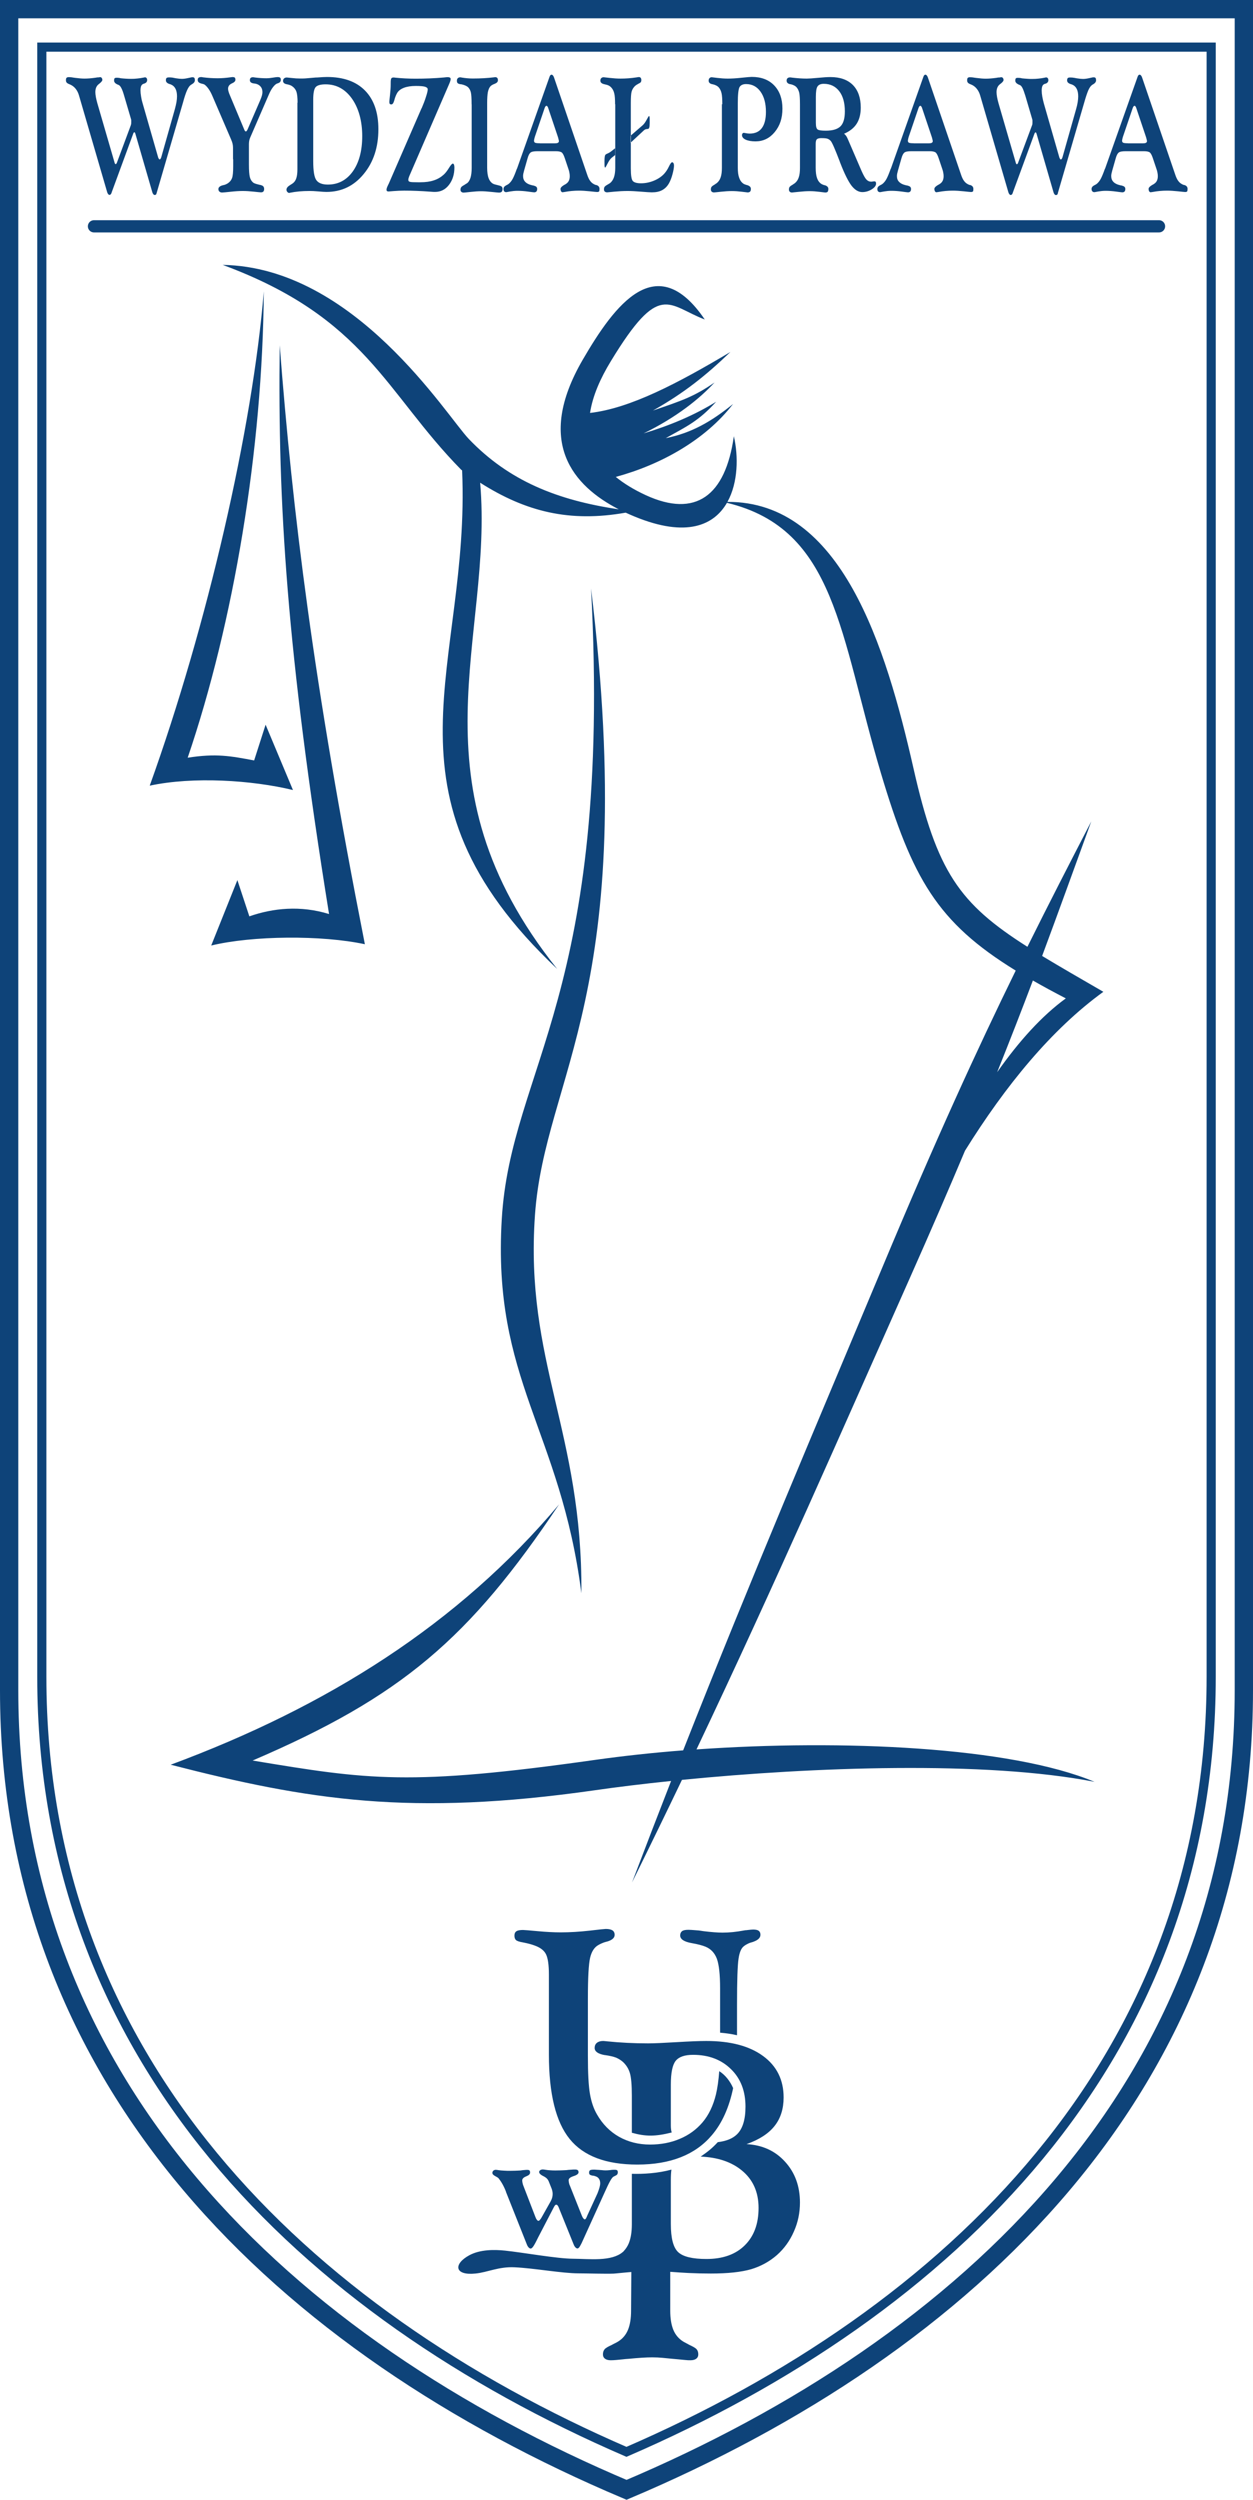
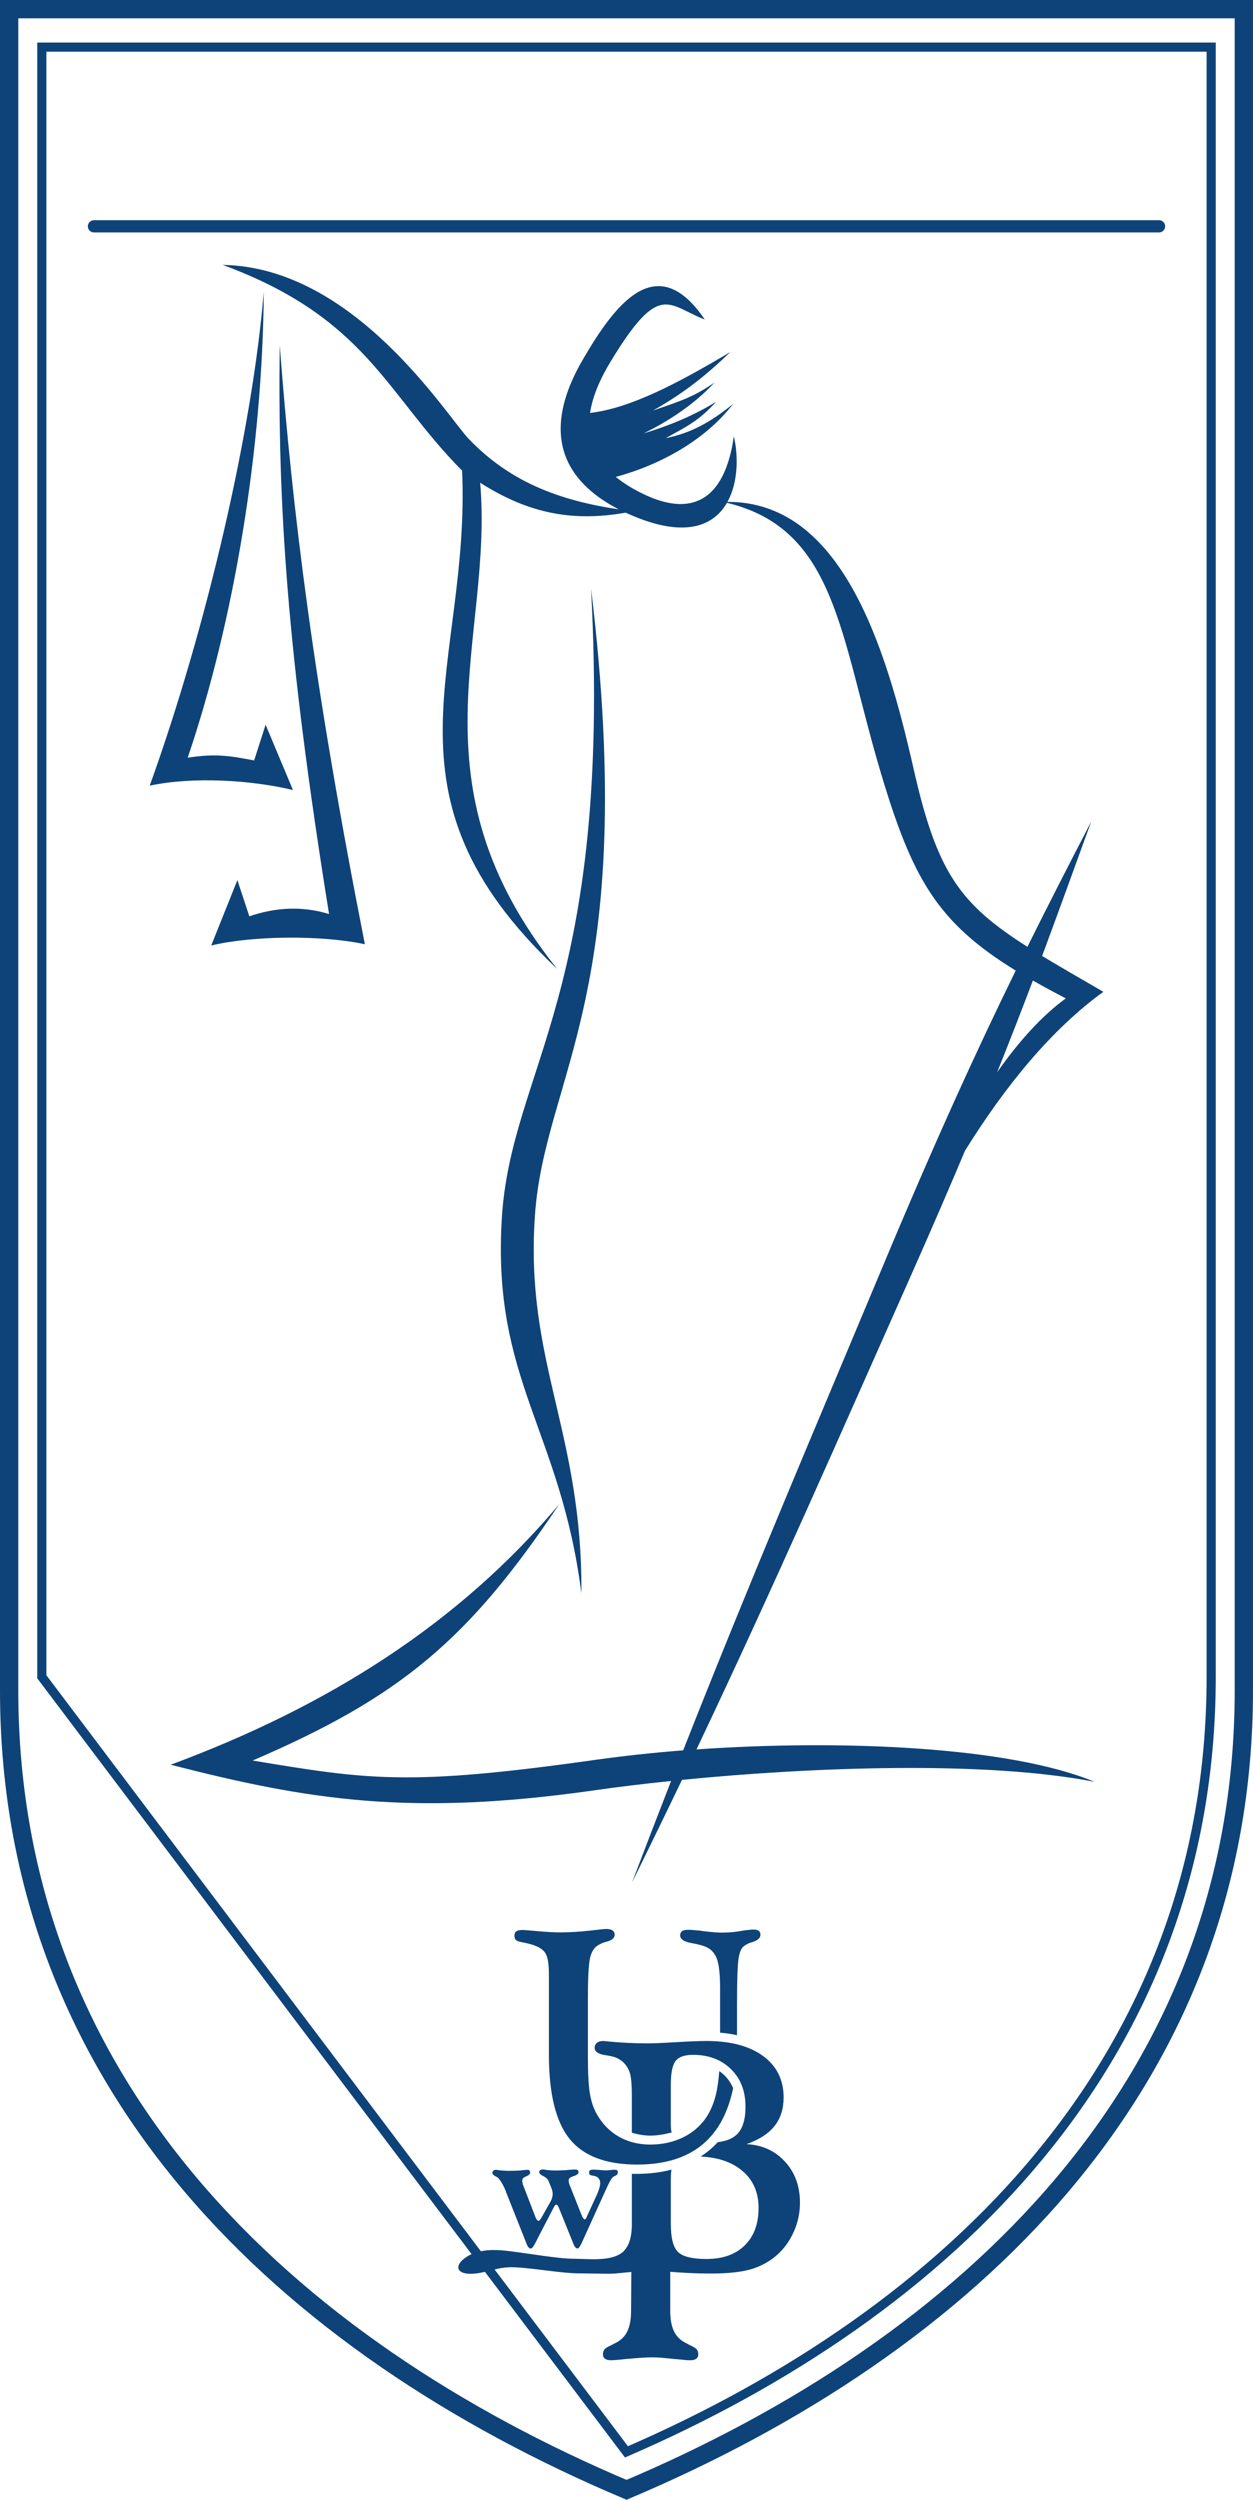
<svg xmlns="http://www.w3.org/2000/svg" id="Warstwa_2" viewBox="0 0 146.53 292.28">
  <defs>
    <style>.cls-1{stroke-linecap:round;stroke-width:1.43px;}.cls-1,.cls-2,.cls-3{fill:none;stroke:#0e4379;stroke-miterlimit:22.93;}.cls-2{stroke-width:2.14px;}.cls-2,.cls-4,.cls-3{fill-rule:evenodd;}.cls-4{fill:#0e4379;}.cls-3{stroke-width:1.07px;}</style>
  </defs>
  <g id="Layer_1">
    <g>
      <path class="cls-2" d="M1.07,197.63V1.07H145.46V197.63c0,46.2-32.43,76.66-72.19,93.48C33.5,274.3,1.07,243.83,1.07,197.63Z" />
-       <path class="cls-3" d="M4.89,196.05V5.51H141.64V196.05c0,44.78-30.71,74.31-68.38,90.62C35.6,270.37,4.88,240.84,4.89,196.05Z" />
+       <path class="cls-3" d="M4.89,196.05V5.51H141.64V196.05c0,44.78-30.71,74.31-68.38,90.62Z" />
      <path class="cls-4" d="M78.38,265.63v4.54c0,.89,.12,1.64,.36,2.23,.24,.58,.63,1.05,1.17,1.38,.08,.05,.21,.11,.37,.2,.16,.08,.27,.15,.33,.18,.45,.21,.74,.37,.86,.52,.13,.15,.19,.35,.19,.6,0,.22-.08,.38-.24,.5-.16,.12-.39,.18-.67,.18-.18,0-.38,0-.62-.03-.24-.02-.51-.05-.82-.08-.14-.01-.36-.03-.67-.06-.92-.08-1.43-.17-2.36-.17-.7,0-1.61,.06-2.75,.17-.31,.02-.54,.04-.67,.06-.31,.03-.58,.06-.82,.08-.23,.02-.44,.03-.62,.03-.28,0-.51-.06-.67-.18s-.24-.28-.24-.5c0-.25,.06-.44,.19-.6,.12-.15,.41-.32,.86-.52,.06-.04,.17-.1,.34-.18,.16-.08,.29-.15,.37-.2,.54-.33,.93-.8,1.17-1.38,.24-.59,.36-1.33,.36-2.23l.03-4.53c-.3,.03-.59,.05-.89,.08-.31,.03-.58,.06-.82,.08-.12,.01-.23,.02-.35,.03-.84,.04-3.22-.03-4.09-.03-1.98,0-5.23-.61-7.51-.71-1.86-.09-3.15,.59-4.56,.73-2.48,.26-2.61-1.12-.72-2.14,1.26-.68,2.93-.67,4.16-.54,2.18,.23,6.07,.94,7.97,.95,1.9,.01,4.5,.36,5.83-.8,.05-.04,0-.04,.06-.03,0-.05,0-.03,.04-.07,.24-.26,.44-.56,.58-.9,.24-.59,.36-1.33,.36-2.23v-5.9c1.34,.04,3.06-.06,4.63-.49-.05,.34-.07,.75-.07,1.23v5.13c0,1.67,.29,2.77,.87,3.3,.58,.53,1.67,.79,3.3,.79,1.9,0,3.4-.53,4.47-1.59,1.08-1.06,1.62-2.52,1.62-4.38s-.66-3.33-1.98-4.4c-1.2-.98-2.8-1.52-4.79-1.6,.88-.61,1.33-.97,2-1.69,.99-.12,1.73-.42,2.23-.9,.67-.64,1.01-1.72,1.01-3.25,0-1.82-.56-3.28-1.7-4.39-1.13-1.11-2.61-1.67-4.43-1.67-.97,0-1.65,.23-2.03,.7-.38,.47-.57,1.4-.57,2.8v4.75c0,.32,.03,.59,.1,.83-1.91,.48-3.05,.48-4.66,.03v-4.32c0-1.27-.08-2.16-.23-2.66-.15-.5-.42-.93-.8-1.29-.24-.21-.51-.38-.81-.51-.31-.12-.74-.22-1.3-.3h-.04c-.78-.14-1.17-.42-1.17-.84,0-.25,.09-.45,.26-.59,.17-.14,.42-.22,.73-.22,.05,0,.2,.01,.45,.04,1.56,.16,3.16,.24,4.81,.24,.67,0,1.77-.05,3.29-.14,1.52-.09,2.69-.14,3.51-.14,2.83,0,5.04,.58,6.65,1.76,1.6,1.17,2.4,2.79,2.4,4.84,0,1.33-.35,2.45-1.06,3.34-.7,.89-1.8,1.6-3.28,2.12,1.85,.1,3.35,.78,4.51,2.06,1.16,1.27,1.74,2.86,1.74,4.77,0,1.19-.23,2.32-.71,3.39-.47,1.08-1.13,1.99-1.97,2.74-.88,.77-1.9,1.33-3.04,1.67-1.15,.33-2.71,.5-4.7,.5-.87,0-1.72-.02-2.56-.06-.64-.03-1.56-.09-2.18-.14h0Zm5.83-27.98v-5.16c0-1.65-.13-2.8-.38-3.48-.26-.68-.7-1.15-1.34-1.41-.37-.15-.9-.29-1.59-.41-.91-.16-1.36-.46-1.36-.9,0-.22,.08-.39,.22-.5,.15-.11,.4-.16,.75-.16,.16,0,.48,.02,.95,.06,.11,.01,.2,.02,.26,.02,.11,.01,.29,.04,.54,.08,.91,.11,1.65,.17,2.23,.17,.4,0,.8-.02,1.2-.06,.4-.04,.89-.11,1.48-.22,.05,0,.13,0,.24-.02,.32-.04,.55-.06,.67-.06,.3,0,.52,.05,.65,.15,.13,.1,.2,.25,.2,.46,0,.34-.26,.61-.78,.8-.05,.02-.08,.04-.1,.04-.23,.06-.44,.13-.59,.21-.16,.08-.31,.16-.43,.26-.33,.22-.55,.72-.66,1.48-.12,.77-.18,2.57-.18,5.4v3.56c-.68-.16-1.23-.23-1.96-.3h0Zm1.52,6.48c-.32-.74-.88-1.51-1.62-1.97-.08,1.08-.21,1.98-.38,2.7-.32,1.32-.84,2.42-1.58,3.29-.71,.83-1.59,1.48-2.65,1.92-1.05,.45-2.22,.67-3.48,.67-1.35,0-2.56-.31-3.63-.91-1.07-.61-1.93-1.48-2.58-2.62-.39-.67-.66-1.47-.82-2.4-.16-.93-.24-2.41-.24-4.44v-6.68c0-2.47,.09-4.06,.26-4.79,.17-.72,.49-1.22,.95-1.48,.13-.08,.28-.15,.44-.22,.15-.07,.33-.13,.53-.18h.02c.62-.17,.93-.44,.93-.8,0-.23-.09-.41-.25-.52-.17-.11-.43-.17-.79-.17-.1,0-.73,.06-1.9,.2-1.17,.13-2.29,.2-3.37,.2-.81,0-1.71-.05-2.69-.14-.98-.09-1.56-.14-1.72-.14-.36,0-.62,.05-.77,.15-.15,.1-.23,.27-.23,.51s.06,.41,.18,.52c.12,.11,.4,.21,.85,.28,.02,.01,.06,.02,.09,.02,.5,.1,.9,.21,1.22,.33,.69,.24,1.14,.59,1.36,1.05,.22,.46,.33,1.24,.33,2.36v9.35c0,4.59,.81,7.87,2.43,9.87,1.62,2,4.26,2.99,7.91,2.99,3.88,0,6.79-1.15,8.73-3.45,1.19-1.4,2.01-3.24,2.48-5.51h0Zm-26.57,12.12l2.46,6.19c.06,.15,.13,.26,.21,.34,.08,.08,.16,.12,.23,.12,.08,0,.18-.08,.29-.23,.11-.15,.3-.49,.56-1.03l1.86-3.58c.06-.11,.11-.19,.15-.23,.04-.04,.09-.06,.14-.06s.1,.03,.14,.08c.05,.05,.08,.12,.12,.2l1.77,4.38c.06,.15,.13,.26,.21,.34,.08,.08,.16,.12,.23,.12,.07,0,.14-.05,.22-.15,.07-.1,.16-.26,.27-.48l2.7-5.95c.25-.55,.44-.96,.59-1.23,.14-.26,.26-.44,.37-.54,.03-.03,.14-.09,.31-.17,.17-.07,.26-.2,.26-.38,0-.11-.02-.19-.07-.23-.05-.05-.14-.07-.26-.07-.08,0-.14,0-.19,0-.05,0-.11,0-.16,.01-.03,0-.08,0-.16,.02-.25,.03-.45,.04-.59,.04-.13,0-.31-.01-.55-.04-.09,0-.16-.01-.22-.02-.01,0-.04,0-.07,0-.23-.02-.39-.03-.48-.03-.25,0-.41,.02-.49,.07-.08,.05-.12,.14-.12,.27,0,.11,.02,.19,.08,.24,.05,.05,.18,.1,.37,.13,.04,0,.09,0,.14,.02,.06,.01,.11,.03,.16,.05,.19,.06,.32,.16,.41,.3,.09,.14,.14,.31,.14,.52,0,.14-.03,.31-.09,.52-.06,.21-.14,.43-.23,.66l-1.18,2.57s-.04,.09-.07,.17c-.08,.2-.16,.3-.24,.3-.04,0-.1-.04-.16-.12-.07-.08-.13-.19-.18-.32l-1.38-3.47c-.06-.12-.1-.24-.12-.35-.02-.11-.04-.22-.04-.33,0-.19,.19-.34,.58-.47,.38-.12,.58-.27,.58-.45,0-.11-.03-.19-.09-.24-.06-.05-.16-.08-.29-.08-.16,0-.32,0-.5,.02-.17,.01-.36,.02-.55,.05-.31,.02-.55,.02-.73,.03-.18,0-.35,.01-.5,.01-.22,0-.44,0-.64-.02-.2-.01-.39-.03-.56-.06-.03,0-.08-.02-.12-.02-.1-.01-.16-.02-.19-.02-.13,0-.24,.03-.32,.09-.08,.06-.12,.13-.12,.2,0,.15,.12,.29,.37,.43,.01,0,.03,.02,.04,.02,.23,.11,.39,.22,.49,.32,.1,.1,.18,.23,.23,.36l.34,.85c.03,.09,.06,.19,.08,.29,.02,.1,.03,.2,.03,.31,0,.15-.02,.3-.06,.44-.04,.14-.1,.28-.17,.41l-.99,1.76c-.09,.17-.17,.3-.25,.39-.07,.09-.14,.14-.2,.14-.05,0-.11-.04-.17-.12-.07-.08-.13-.2-.18-.34l-1.38-3.58c-.06-.14-.1-.27-.12-.38-.02-.11-.04-.21-.04-.3,0-.2,.15-.36,.46-.48,.31-.12,.46-.26,.46-.44,0-.12-.02-.2-.07-.25-.05-.05-.13-.07-.25-.07s-.24,0-.37,.02c-.13,.01-.27,.02-.42,.05-.26,.02-.49,.02-.67,.03-.18,0-.36,.01-.53,.01-.26,0-.51,0-.75-.02-.24-.01-.45-.03-.65-.06-.03,0-.07-.02-.11-.02-.08-.01-.13-.02-.17-.02-.12,0-.22,.03-.3,.1-.08,.07-.12,.16-.12,.26,0,.14,.11,.26,.32,.37,.21,.11,.35,.2,.41,.27,.12,.15,.27,.36,.43,.64,.16,.28,.31,.6,.44,.94Z" />
-       <path class="cls-4" d="M106.86,16.76h1.74c.16,0,.28-.02,.36-.06,.08-.05,.12-.11,.12-.19,0-.04-.01-.11-.04-.22-.02-.11-.06-.23-.1-.35l-1.08-3.22c-.03-.11-.07-.2-.11-.26-.04-.06-.08-.09-.11-.09-.05,0-.09,.02-.13,.07s-.07,.12-.1,.2l-1.14,3.35c-.03,.09-.05,.18-.07,.27-.02,.09-.03,.16-.03,.2,0,.11,.05,.19,.13,.23,.09,.04,.27,.06,.55,.06h0Zm-2.69,2.99l3.81-10.76h0c.06-.18,.14-.26,.24-.26,.05,0,.11,.03,.16,.09,.05,.06,.1,.14,.13,.24l3.86,11.31c.12,.37,.25,.64,.39,.81,.13,.18,.31,.31,.51,.4,.04,.02,.1,.04,.18,.06,.02,0,.03,0,.04,0,0,0,0,0,0,0,.23,.09,.34,.23,.34,.45,0,.15-.01,.24-.05,.29-.03,.04-.11,.07-.23,.07-.08,0-.36-.03-.83-.08-.47-.05-.91-.08-1.29-.08-.56,0-1.12,.05-1.71,.16-.12,.02-.19,.03-.21,.03-.07,0-.13-.04-.17-.11-.05-.07-.07-.17-.07-.29,0-.12,.11-.26,.34-.4,.02-.01,.03-.02,.04-.03,.27-.13,.46-.28,.55-.44,.1-.16,.15-.37,.15-.6,0-.13-.01-.27-.04-.41-.02-.14-.06-.28-.11-.42l-.43-1.28c-.11-.33-.22-.55-.34-.66-.12-.1-.35-.16-.71-.16h-2.13c-.43,0-.71,.05-.84,.17-.13,.11-.24,.33-.33,.65l-.41,1.44c-.04,.14-.07,.26-.09,.36-.02,.1-.03,.2-.03,.29,0,.28,.08,.51,.26,.68,.17,.18,.43,.31,.79,.39,0,0,.01,.01,.02,.01,0,0,.03,0,.05,0,.23,.05,.37,.11,.43,.17,.06,.06,.1,.14,.1,.25,0,.14-.03,.23-.09,.3-.06,.06-.15,.1-.26,.1-.05,0-.29-.03-.73-.09-.44-.06-.84-.09-1.22-.09-.29,0-.58,.03-.87,.08-.29,.05-.44,.08-.44,.08-.11,0-.19-.03-.25-.1-.06-.06-.08-.16-.08-.28,0-.17,.11-.32,.33-.43,.13-.06,.23-.12,.3-.18,.16-.14,.31-.32,.44-.56,.13-.24,.3-.64,.5-1.21h0Zm14.61-.76l-2.01-6.92c-.07-.25-.13-.49-.17-.72-.04-.23-.06-.42-.06-.57,0-.43,.14-.74,.41-.94,.27-.2,.41-.36,.41-.49,0-.08-.02-.15-.07-.22-.05-.07-.11-.1-.17-.1-.04,0-.12,0-.24,.03-.05,0-.08,0-.1,0-.05,0-.13,.02-.25,.04-.5,.07-.92,.1-1.26,.1-.29,0-.66-.03-1.11-.09-.1-.01-.17-.02-.22-.03-.1-.02-.2-.03-.29-.04-.09,0-.17-.01-.24-.01-.11,0-.19,.03-.24,.08-.05,.06-.07,.15-.07,.28,0,.12,.03,.21,.09,.28,.06,.07,.18,.14,.37,.21,.26,.1,.48,.27,.66,.49,.18,.22,.32,.49,.41,.81l3.29,11.29c.03,.1,.07,.18,.12,.24,.05,.06,.11,.09,.16,.09,.1,0,.18-.08,.24-.25v-.02l2.54-6.92s.04-.08,.06-.1c.02-.02,.05-.03,.08-.03,.01,0,.03,0,.04,.03,.01,.02,.03,.05,.05,.1l1.99,6.87c.03,.1,.07,.18,.12,.24,.05,.06,.11,.09,.16,.09,.07,0,.12-.02,.16-.06,.04-.04,.07-.11,.08-.21l3.07-10.54c.18-.64,.34-1.11,.47-1.42,.14-.31,.28-.52,.42-.62,.02-.03,.07-.06,.14-.09,.24-.14,.36-.3,.36-.48,0-.12-.02-.21-.06-.27-.04-.05-.11-.08-.21-.08-.04,0-.08,0-.13,.01-.05,0-.11,.02-.18,.04-.04,0-.1,.02-.19,.04-.31,.07-.56,.1-.75,.1-.17,0-.41-.02-.71-.07-.11-.02-.2-.03-.26-.05-.1-.02-.19-.03-.28-.04-.09,0-.18-.01-.26-.01-.14,0-.23,.02-.28,.07-.05,.05-.08,.14-.08,.27,0,.2,.14,.34,.41,.43,.08,.02,.14,.05,.18,.06,.23,.09,.41,.26,.53,.49,.12,.23,.18,.53,.18,.89,0,.2-.02,.42-.06,.67-.04,.25-.1,.52-.19,.83l-1.59,5.62c-.03,.08-.05,.14-.09,.19-.04,.04-.07,.07-.11,.07-.02,0-.05-.03-.08-.07-.03-.04-.05-.09-.08-.15l-1.82-6.34c-.07-.25-.13-.52-.18-.79-.05-.27-.07-.51-.07-.71,0-.24,.03-.42,.09-.55,.06-.13,.17-.21,.32-.25,.11-.02,.2-.07,.27-.15,.07-.07,.1-.16,.1-.27,0-.09-.02-.17-.07-.23-.05-.06-.11-.09-.18-.09-.02,0-.07,0-.13,.02-.04,.01-.08,.02-.09,.02-.21,.04-.43,.08-.67,.1-.24,.03-.49,.04-.75,.04-.2,0-.39,0-.59-.02-.2-.01-.4-.03-.6-.05-.1-.03-.19-.04-.27-.05-.08,0-.15-.01-.22-.01-.12,0-.2,.02-.24,.07-.04,.05-.06,.13-.06,.25,0,.19,.13,.34,.38,.46,.07,.03,.13,.05,.17,.07,.11,.05,.21,.17,.3,.36,.09,.18,.2,.48,.33,.9l.8,2.72s.03,.1,.03,.15c0,.05,0,.11,0,.17,0,.09,0,.18-.01,.25-.01,.07-.02,.13-.05,.18l-1.63,4.38s-.03,.08-.06,.1c-.02,.03-.05,.04-.07,.04-.03,0-.06-.01-.08-.05-.02-.03-.04-.08-.06-.15h0Zm13.13-2.23h1.74c.16,0,.28-.02,.36-.06,.08-.05,.12-.11,.12-.19,0-.04-.01-.11-.04-.22-.02-.11-.06-.23-.1-.35l-1.08-3.22c-.03-.11-.07-.2-.11-.26-.04-.06-.08-.09-.11-.09-.05,0-.09,.02-.13,.07-.04,.05-.07,.12-.1,.2l-1.14,3.35c-.03,.09-.05,.18-.07,.27-.02,.09-.03,.16-.03,.2,0,.11,.05,.19,.13,.23,.09,.04,.27,.06,.55,.06h0Zm-2.69,2.99l3.81-10.76h0c.06-.18,.14-.26,.24-.26,.05,0,.11,.03,.16,.09,.05,.06,.1,.14,.13,.24l3.86,11.31c.12,.37,.25,.64,.39,.81,.13,.18,.31,.31,.51,.4,.04,.02,.1,.04,.18,.06,.02,0,.03,0,.04,0,0,0,0,0,0,0,.23,.09,.34,.23,.34,.45,0,.15-.02,.24-.05,.29-.03,.04-.11,.07-.23,.07-.08,0-.36-.03-.83-.08-.47-.05-.91-.08-1.29-.08-.56,0-1.12,.05-1.71,.16-.12,.02-.19,.03-.21,.03-.07,0-.13-.04-.17-.11-.05-.07-.07-.17-.07-.29,0-.12,.11-.26,.34-.4,.02-.01,.03-.02,.04-.03,.27-.13,.46-.28,.55-.44,.1-.16,.15-.37,.15-.6,0-.13-.01-.27-.04-.41-.02-.14-.06-.28-.11-.42l-.43-1.28c-.11-.33-.22-.55-.34-.66-.11-.1-.35-.16-.7-.16h-2.13c-.43,0-.71,.05-.84,.17-.13,.11-.24,.33-.33,.65l-.41,1.44c-.04,.14-.07,.26-.09,.36-.02,.1-.03,.2-.03,.29,0,.28,.09,.51,.26,.68,.17,.18,.43,.31,.79,.39,0,0,.01,.01,.02,.01,0,0,.03,0,.05,0,.23,.05,.37,.11,.43,.17,.06,.06,.1,.14,.1,.25,0,.14-.03,.23-.09,.3-.06,.06-.15,.1-.26,.1-.05,0-.29-.03-.73-.09-.44-.06-.85-.09-1.22-.09-.29,0-.58,.03-.87,.08-.29,.05-.44,.08-.44,.08-.11,0-.19-.03-.25-.1-.06-.06-.09-.16-.09-.28,0-.17,.11-.32,.33-.43,.13-.06,.23-.12,.3-.18,.16-.14,.31-.32,.44-.56,.13-.24,.3-.64,.5-1.21h0Zm-115.83-.76c.02,.07,.04,.12,.06,.15,.02,.03,.05,.05,.08,.05,.02,0,.05-.01,.07-.04,.02-.03,.04-.06,.06-.1l1.63-4.38s.03-.1,.05-.18c0-.08,.01-.16,.01-.25,0-.06,0-.12,0-.17,0-.05-.02-.1-.03-.15l-.8-2.72c-.12-.42-.23-.72-.33-.9-.09-.18-.19-.3-.3-.36-.04-.02-.1-.04-.17-.07-.26-.12-.38-.27-.38-.46,0-.12,.02-.21,.06-.25,.04-.05,.12-.07,.24-.07,.06,0,.14,0,.22,.01,.08,0,.17,.03,.27,.05,.2,.02,.4,.04,.6,.05,.2,.01,.39,.02,.59,.02,.26,0,.51-.01,.75-.04,.24-.02,.46-.06,.67-.1,.02,0,.05,0,.09-.02,.06-.01,.11-.02,.13-.02,.07,0,.13,.03,.18,.09,.05,.06,.07,.14,.07,.23,0,.1-.03,.19-.1,.27-.07,.07-.16,.12-.27,.15-.15,.04-.25,.12-.32,.25-.06,.13-.09,.31-.09,.55,0,.2,.02,.43,.07,.71,.04,.28,.1,.54,.18,.79l1.82,6.34c.02,.06,.05,.11,.08,.15,.03,.04,.05,.06,.08,.07,.04,0,.08-.02,.11-.07,.03-.04,.06-.1,.09-.19l1.59-5.62c.08-.31,.15-.59,.19-.83,.04-.25,.06-.47,.06-.67,0-.36-.06-.66-.18-.89-.12-.23-.29-.39-.53-.49-.04-.02-.11-.04-.18-.06-.28-.09-.41-.24-.41-.43,0-.13,.02-.22,.08-.27,.05-.05,.15-.07,.28-.07,.08,0,.17,0,.26,.01,.09,0,.19,.02,.28,.04,.06,.01,.15,.03,.26,.05,.3,.05,.54,.07,.71,.07,.2,0,.45-.03,.75-.1,.09-.02,.15-.03,.19-.04,.07-.02,.13-.03,.18-.04,.05,0,.09-.01,.13-.01,.1,0,.17,.03,.21,.08,.04,.05,.06,.14,.06,.27,0,.19-.12,.34-.36,.48-.07,.04-.12,.07-.14,.09-.14,.1-.28,.31-.42,.62-.14,.31-.3,.79-.47,1.42l-3.07,10.54c-.02,.1-.05,.17-.08,.21-.04,.04-.09,.06-.16,.06-.05,0-.11-.03-.16-.09-.05-.06-.09-.14-.12-.24l-1.99-6.87s-.03-.08-.05-.1c-.02-.02-.03-.03-.04-.03-.03,0-.06,0-.08,.03-.02,.02-.05,.05-.06,.1l-2.54,6.92v.02c-.06,.17-.15,.25-.24,.25-.05,0-.11-.03-.16-.09-.05-.06-.09-.14-.12-.24l-3.29-11.29c-.09-.32-.23-.59-.41-.81-.18-.22-.4-.38-.66-.49-.19-.07-.31-.14-.37-.21-.06-.07-.09-.16-.09-.28,0-.13,.02-.22,.07-.28,.05-.05,.13-.08,.24-.08,.07,0,.15,0,.24,.01,.09,0,.19,.02,.29,.04,.05,0,.12,.02,.22,.03,.45,.06,.82,.09,1.11,.09,.35,0,.77-.03,1.26-.1,.12-.02,.2-.03,.25-.04,.02,0,.05,0,.1,0,.12-.02,.2-.03,.24-.03,.06,0,.12,.03,.17,.1,.05,.07,.07,.14,.07,.22,0,.12-.14,.28-.41,.49-.27,.2-.41,.51-.41,.94,0,.15,.02,.34,.06,.57,.04,.23,.1,.46,.17,.72l2.01,6.92h0Zm13.86-.37v-1.35c0-.32-.07-.61-.2-.9,0-.01-.01-.02-.01-.03l-2.19-5.09c-.14-.33-.29-.62-.47-.87-.18-.25-.34-.41-.48-.5-.07-.04-.19-.07-.35-.11-.29-.07-.43-.21-.43-.42,0-.12,.03-.2,.1-.26,.07-.05,.17-.08,.31-.08,.02,0,.09,0,.21,.03,.57,.07,1.14,.11,1.71,.11,.47,0,.97-.04,1.48-.11,.13-.02,.21-.03,.24-.03,.15,0,.25,.02,.29,.07,.05,.05,.07,.13,.07,.26,0,.15-.14,.3-.43,.42-.28,.13-.43,.34-.43,.62,0,.09,.02,.21,.06,.34,.04,.13,.09,.28,.16,.43l1.69,4.04c.02,.06,.05,.1,.08,.13,.03,.03,.05,.05,.08,.05,.03,0,.07-.02,.1-.05,.03-.04,.07-.1,.11-.18l1.44-3.33s.03-.06,.05-.12c.17-.39,.25-.69,.25-.9,0-.24-.05-.45-.17-.61s-.28-.29-.5-.36c-.09-.03-.22-.06-.38-.07-.28-.05-.42-.17-.42-.38,0-.12,.03-.2,.09-.26,.06-.05,.15-.08,.26-.08,.03,0,.12,0,.25,.03,.48,.06,.93,.09,1.35,.09,.19,0,.43-.02,.72-.07,.29-.05,.49-.07,.58-.07,.14,0,.23,.03,.29,.07,.05,.05,.08,.13,.08,.25,0,.19-.1,.32-.3,.39-.07,.02-.13,.05-.17,.06-.15,.07-.3,.22-.46,.43-.16,.21-.31,.48-.45,.8l-2.19,5.05c-.06,.14-.1,.26-.12,.37-.02,.12-.04,.25-.04,.4v2.39c0,.72,.04,1.22,.11,1.49,.07,.27,.2,.48,.39,.64,.11,.08,.3,.15,.56,.21,.05,.01,.09,.02,.1,.03,.26,.04,.42,.1,.5,.18,.08,.08,.12,.18,.12,.32s-.03,.24-.09,.3c-.06,.07-.16,.1-.28,.1-.08,0-.36-.03-.83-.08-.47-.05-.91-.08-1.3-.08s-.88,.03-1.43,.09c-.54,.06-.87,.09-.99,.09-.13,0-.24-.04-.31-.11-.08-.07-.12-.17-.12-.29,0-.21,.17-.36,.51-.45h0c.14-.02,.26-.06,.35-.1,.09-.04,.18-.09,.26-.14,.23-.16,.39-.36,.48-.61,.09-.25,.13-.71,.13-1.38v-.82h0Zm9.38,.24c0,1.14,.12,1.87,.37,2.21,.25,.34,.69,.51,1.34,.51,1.21,0,2.18-.51,2.92-1.54,.73-1.03,1.1-2.41,1.1-4.13s-.4-3.23-1.19-4.36c-.79-1.12-1.82-1.69-3.09-1.69-.58,0-.97,.11-1.16,.32-.19,.21-.29,.7-.29,1.45v7.23h0Zm-1.83-6.85c0-.61-.05-1.04-.14-1.3-.09-.25-.26-.47-.51-.64-.13-.09-.33-.17-.62-.22-.28-.05-.43-.19-.43-.39,0-.12,.04-.22,.12-.29,.08-.07,.18-.11,.32-.11,.04,0,.24,.02,.58,.06,.34,.04,.67,.06,.98,.06,.26,0,.53,0,.81-.03,.28-.02,.63-.05,1.05-.09,.02,0,.07,0,.13,0,.53-.04,.91-.06,1.14-.06,1.94,0,3.42,.53,4.46,1.59,1.04,1.06,1.56,2.57,1.56,4.52,0,2.1-.57,3.85-1.72,5.24-1.15,1.4-2.6,2.09-4.36,2.09-.2,0-.52-.02-.96-.06-.44-.04-.77-.05-1.01-.05-.86,0-1.61,.07-2.25,.2-.07,.01-.11,.02-.12,.03-.08,0-.16-.04-.23-.12-.07-.08-.1-.17-.1-.26,0-.19,.14-.37,.42-.54h0l.27-.17c.21-.14,.36-.34,.45-.6,.09-.26,.14-.61,.14-1.05v-7.82h0Zm14.5,.67c.21-.49,.39-.95,.52-1.38,.14-.42,.2-.7,.2-.85s-.11-.24-.32-.31c-.21-.06-.57-.09-1.07-.09-.56,0-1.03,.07-1.41,.22-.38,.15-.64,.36-.79,.63-.13,.23-.24,.51-.32,.83-.09,.32-.2,.48-.34,.48-.09,0-.15-.02-.19-.07-.04-.05-.05-.13-.05-.25,0-.07,.03-.34,.08-.8,.05-.46,.08-.88,.08-1.25v-.13c0-.29,.02-.47,.07-.54,.05-.07,.13-.11,.26-.11,.02,0,.09,0,.2,.02,.76,.08,1.56,.12,2.39,.12,1.07,0,2.17-.04,3.29-.14,.25-.03,.4-.04,.45-.04,.11,0,.2,.02,.26,.05,.06,.04,.09,.09,.09,.16s-.01,.15-.04,.24c-.03,.09-.07,.21-.13,.34l-4.67,10.79c-.03,.08-.06,.16-.08,.23-.02,.07-.03,.14-.03,.21,0,.11,.06,.19,.19,.22,.12,.04,.43,.05,.9,.05h.32c.61,0,1.13-.07,1.57-.22,.44-.14,.83-.37,1.16-.67,.2-.18,.4-.44,.61-.78s.36-.51,.45-.51c.06,0,.11,.04,.14,.12,.03,.08,.05,.19,.05,.33,0,.8-.21,1.48-.63,2.03s-.96,.83-1.64,.83c-.08,0-.27,0-.57-.03-1.09-.08-2.1-.12-3.03-.12-.4,0-.81,.02-1.21,.05-.4,.03-.61,.05-.62,.05-.09,0-.15-.02-.19-.05-.03-.03-.05-.09-.05-.17,0-.1,.06-.29,.19-.55,.06-.12,.11-.22,.14-.3l3.77-8.67h0Zm5.85-.48c0-.7-.03-1.17-.09-1.41-.06-.24-.17-.44-.33-.6-.16-.14-.41-.25-.75-.33-.02,0-.03,0-.04,0-.21-.02-.34-.07-.41-.13-.07-.06-.1-.16-.1-.29,0-.12,.03-.22,.1-.29,.07-.07,.16-.11,.28-.11,.03,0,.1,0,.2,.03,.44,.07,.87,.11,1.27,.11,.92,0,1.75-.05,2.48-.14,.08-.01,.13-.02,.15-.02,.1,0,.18,.03,.24,.09,.05,.06,.08,.15,.08,.27,0,.19-.13,.32-.38,.42-.25,.09-.43,.2-.53,.33-.12,.15-.21,.37-.27,.66-.05,.28-.08,.7-.08,1.24v7.57c0,.54,.06,.96,.19,1.28,.13,.31,.32,.53,.58,.64,.08,.03,.22,.07,.4,.11,.03,.01,.06,.02,.07,.02,.24,.05,.39,.11,.46,.17,.07,.07,.1,.16,.1,.28,0,.14-.03,.25-.1,.32-.07,.07-.17,.1-.32,.1-.11,0-.4-.03-.87-.08-.47-.05-.88-.08-1.23-.08s-.77,.03-1.22,.08c-.45,.05-.72,.08-.81,.08-.11,0-.2-.03-.27-.09-.07-.06-.1-.14-.1-.24,0-.12,.03-.22,.08-.3,.05-.07,.17-.16,.36-.26,.05-.03,.11-.07,.18-.12,.08-.04,.13-.08,.15-.09,.17-.12,.3-.33,.4-.63,.09-.3,.14-.68,.14-1.14v-7.44h0Zm7.99,4.56h1.74c.16,0,.28-.02,.36-.06,.08-.05,.12-.11,.12-.19,0-.04-.01-.11-.04-.22-.02-.11-.06-.23-.1-.35l-1.08-3.22c-.03-.11-.07-.2-.11-.26-.04-.06-.08-.09-.11-.09-.05,0-.09,.02-.13,.07-.04,.05-.07,.12-.1,.2l-1.14,3.35c-.03,.09-.05,.18-.07,.27-.02,.09-.03,.16-.03,.2,0,.11,.05,.19,.13,.23,.09,.04,.27,.06,.55,.06h0Zm-2.69,2.99l3.81-10.76h0c.06-.18,.14-.26,.24-.26,.05,0,.11,.03,.16,.09,.05,.06,.1,.14,.13,.24l3.86,11.31c.12,.37,.25,.64,.39,.81,.13,.18,.31,.31,.51,.4,.04,.02,.1,.04,.18,.06,.02,0,.03,0,.04,0,0,0,0,0,0,0,.23,.09,.34,.23,.34,.45,0,.15-.01,.24-.05,.29-.03,.04-.11,.07-.23,.07-.08,0-.36-.03-.83-.08-.47-.05-.91-.08-1.29-.08-.56,0-1.13,.05-1.71,.16-.12,.02-.19,.03-.21,.03-.07,0-.13-.04-.17-.11-.05-.07-.07-.17-.07-.29,0-.12,.11-.26,.34-.4,.02-.01,.03-.02,.04-.03,.27-.13,.46-.28,.55-.44,.1-.16,.15-.37,.15-.6,0-.13-.01-.27-.04-.41-.02-.14-.06-.28-.11-.42l-.43-1.28c-.11-.33-.22-.55-.34-.66-.12-.1-.35-.16-.71-.16h-2.13c-.43,0-.71,.05-.84,.17-.13,.11-.24,.33-.33,.65l-.41,1.44c-.04,.14-.07,.26-.09,.36-.02,.1-.03,.2-.03,.29,0,.28,.09,.51,.26,.68,.17,.18,.43,.31,.79,.39,0,0,.01,.01,.02,.01,0,0,.03,0,.05,0,.22,.05,.37,.11,.43,.17,.06,.06,.1,.14,.1,.25,0,.14-.03,.23-.09,.3-.06,.06-.15,.1-.26,.1-.05,0-.29-.03-.73-.09-.44-.06-.84-.09-1.22-.09-.29,0-.58,.03-.87,.08-.29,.05-.44,.08-.44,.08-.11,0-.19-.03-.25-.1-.06-.06-.08-.16-.08-.28,0-.17,.11-.32,.33-.43,.13-.06,.23-.12,.3-.18,.16-.14,.31-.32,.44-.56,.13-.24,.3-.64,.5-1.21h0Zm11.48-7.55c0-.6-.03-1.04-.1-1.29-.06-.26-.17-.48-.33-.66-.09-.1-.2-.19-.32-.25-.12-.06-.29-.11-.5-.15h0c-.32-.07-.47-.21-.47-.42,0-.12,.03-.22,.1-.29,.07-.07,.16-.11,.28-.11,.04,0,.28,.03,.72,.08,.44,.05,.86,.08,1.26,.08,.58,0,1.2-.04,1.85-.14,.16-.03,.26-.04,.3-.04,.09,0,.16,.03,.21,.1,.05,.06,.07,.15,.07,.26,0,.09-.02,.17-.06,.23-.04,.06-.13,.12-.28,.19-.01,0-.04,.02-.07,.04-.18,.1-.32,.2-.41,.31-.15,.17-.26,.36-.32,.59-.06,.23-.09,.66-.09,1.29v7.66c0,.82,.08,1.32,.24,1.49,.16,.17,.48,.26,.95,.26,.51,0,1.01-.1,1.5-.3,.49-.2,.89-.47,1.2-.8,.21-.23,.4-.51,.56-.85,.16-.34,.29-.51,.38-.51,.06,0,.12,.04,.16,.11,.04,.07,.06,.16,.06,.27,0,.25-.06,.58-.17,1s-.25,.78-.41,1.07c-.21,.37-.47,.63-.8,.81-.33,.18-.73,.26-1.22,.26-.21,0-.62-.03-1.25-.08-.63-.05-1.15-.08-1.57-.08-.51,0-1.04,.03-1.57,.08-.53,.05-.81,.08-.82,.08-.12,0-.21-.03-.28-.09-.07-.06-.1-.14-.1-.25,0-.12,.02-.22,.07-.3,.05-.07,.16-.16,.34-.26,0,0,.05-.03,.12-.07,.07-.04,.13-.08,.18-.11,.21-.17,.36-.4,.46-.69,.1-.29,.15-.66,.15-1.1v-7.44h0Zm12.54,0c0-.6-.03-1.04-.09-1.3-.06-.26-.16-.48-.31-.66-.15-.18-.39-.31-.73-.39,0,0-.02,0-.02,0h-.01c-.3-.06-.44-.2-.44-.42,0-.12,.03-.22,.1-.29,.06-.07,.15-.11,.26-.11,.02,0,.24,.03,.66,.08s.82,.08,1.22,.08c.45,0,.99-.03,1.61-.1,.62-.06,1.01-.1,1.18-.1,1.12,0,2,.33,2.64,1,.64,.67,.96,1.57,.96,2.71s-.3,2.01-.9,2.74c-.6,.73-1.35,1.09-2.25,1.09-.48,0-.87-.07-1.15-.2-.28-.13-.43-.31-.43-.54,0-.07,.02-.13,.06-.18,.04-.05,.09-.08,.16-.08,0,0,.09,.01,.23,.04,.15,.03,.29,.05,.44,.05,.64,0,1.11-.21,1.43-.64,.32-.43,.48-1.06,.48-1.9,0-.98-.21-1.77-.63-2.36-.42-.59-.98-.89-1.69-.89-.37,0-.63,.12-.77,.36-.13,.24-.2,.88-.2,1.9v7.5c0,.51,.05,.91,.17,1.22,.11,.31,.28,.53,.51,.68,.04,.03,.09,.05,.15,.07,.05,.02,.13,.05,.24,.08,0,0,.02,0,.02,0,.29,.09,.44,.23,.44,.44,0,.15-.03,.26-.09,.32-.06,.06-.16,.1-.29,.1-.03,0-.25-.03-.66-.08-.41-.05-.8-.08-1.19-.08s-.82,.03-1.29,.08c-.46,.05-.73,.08-.79,.08-.11,0-.2-.03-.27-.09-.06-.06-.1-.14-.1-.25,0-.12,.02-.22,.07-.3,.05-.07,.16-.16,.34-.26,.02-.02,.07-.05,.13-.09,.06-.04,.11-.07,.15-.1,.21-.17,.37-.4,.46-.69,.1-.29,.14-.66,.14-1.1v-7.44h0Zm9.08,0c0-.64-.03-1.08-.08-1.33-.06-.25-.15-.46-.29-.63-.14-.18-.38-.31-.7-.39-.01,0-.03,0-.04,0h-.01c-.3-.06-.44-.2-.44-.42,0-.12,.03-.22,.1-.28,.07-.06,.16-.1,.28-.1,.04,0,.14,0,.29,.03,.6,.07,1.16,.11,1.68,.11,.26,0,.7-.03,1.32-.09,.62-.06,1.11-.09,1.46-.09,1.13,0,2,.31,2.62,.93,.61,.62,.92,1.5,.92,2.64,0,.76-.16,1.39-.48,1.89-.32,.5-.82,.89-1.48,1.17,.09,.05,.17,.14,.25,.25,.08,.11,.17,.3,.27,.54l1.53,3.55c.23,.51,.41,.84,.57,1.01,.15,.16,.33,.25,.53,.25,.06,0,.13,0,.22-.02,.09-.01,.15-.02,.17-.02,.07,0,.13,.02,.16,.06,.03,.04,.05,.11,.05,.21,0,.23-.17,.46-.51,.67-.34,.21-.71,.32-1.1,.32-.45,0-.87-.25-1.26-.75-.38-.5-.82-1.38-1.31-2.64-.02-.05-.05-.12-.08-.22-.54-1.41-.88-2.2-1.05-2.38-.11-.12-.23-.2-.37-.25-.14-.05-.38-.07-.74-.07-.25,0-.42,.05-.51,.14-.09,.09-.13,.27-.13,.53v2.79c0,.51,.05,.91,.16,1.22,.11,.31,.28,.53,.51,.68,.07,.04,.18,.09,.33,.14,.02,0,.03,0,.04,0,0,0,0,0,.01,0,.29,.09,.43,.23,.43,.44,0,.15-.03,.26-.08,.33-.05,.06-.15,.09-.28,.09-.05,0-.27-.03-.67-.08-.4-.05-.78-.08-1.15-.08-.39,0-.82,.03-1.29,.08-.47,.05-.73,.08-.78,.08-.11,0-.2-.03-.26-.09-.06-.06-.1-.14-.1-.25,0-.12,.02-.22,.07-.3,.05-.07,.16-.16,.34-.26,.02-.02,.07-.05,.13-.09,.06-.04,.11-.07,.15-.1,.21-.17,.37-.4,.46-.69,.1-.29,.14-.66,.14-1.1v-7.44h0Zm1.86,2.18c0,.41,.07,.67,.21,.76,.14,.1,.46,.14,.96,.14,.81,0,1.38-.18,1.72-.52,.34-.35,.5-.93,.5-1.74,0-1-.22-1.79-.66-2.36-.44-.57-1.04-.86-1.81-.86-.34,0-.58,.1-.72,.3-.14,.2-.2,.61-.2,1.22v3.06h0Zm-23.48,2.96l-.46,.36c-.62,.49-.77,.06-.78,1.15-.02,1.67,.24,.07,.86-.42l.38-.3v-.8h0Zm1.81-.65l1.55-1.44c.43-.4,.68,.22,.69-.9,.03-1.67-.22-.23-.83,.3l-1.42,1.23v.81Z" />
      <line class="cls-1" x1="10.99" y1="26.46" x2="135.54" y2="26.46" />
      <path class="cls-4" d="M30.85,34.06c-1.3,15.99-6.62,39.13-13.34,57.8,5.08-1.09,11.95-.65,16.75,.51l-3.2-7.64-1.34,4.18c-2.78-.52-4.42-.84-7.77-.32,5.37-15.77,8.77-36.03,8.9-54.54h0Zm38.16,14.22c4.7-.55,10.19-3.43,16.41-7.13-2.89,2.77-5.41,4.79-9.06,6.85,3.36-1.15,4.8-1.62,7.2-3.28-1.74,1.9-4.48,4.09-8.29,5.95,3.08-.92,5.96-2.14,8.48-3.7-2.03,2.25-3.46,2.9-5.9,4.26,3.02-.6,5.32-1.93,7.88-4-3.25,4.22-8.47,7.11-13.72,8.53,.93,.76,2.09,1.48,3.52,2.14,5.8,2.66,9.3,.12,10.29-6.9,.54,2.34,.5,5.43-.75,7.68,13.31-.06,18.51,16.82,21.76,31.17,2.73,12.09,5.36,15.8,13.32,20.85,2.5-5.04,4.92-9.74,7.47-14.67-1.94,5.32-3.75,10.37-5.75,15.74,2.05,1.24,4.41,2.6,7.16,4.19-6.06,4.39-11.45,10.98-16.18,18.58-1.88,4.47-4,9.37-6.43,14.84-8.07,18.14-15.67,35.57-24.97,55.16,17.02-1.19,36.69-.32,46.55,3.79-12.8-2.5-33.04-1.73-48.25-.23-1.87,3.9-3.81,7.89-5.84,12,1.55-4.08,3.07-8.03,4.57-11.87-3.29,.34-6.32,.71-8.95,1.09-21.5,3.07-33.47,1.15-49.57-2.99,18.28-6.78,33.63-16.42,45.43-30.45-10.52,15.72-18.45,22.5-35.85,29.96,13.53,2.24,18.25,3.01,40.08-.08,3.2-.45,6.66-.83,10.27-1.11,8.05-20.42,15.55-37.95,23.29-56.46,6.3-15.07,11.13-25.58,15.6-34.71-9.19-5.65-12.09-10.77-15.78-23.14-4.8-16.11-5.24-28.49-17.99-31.55-1.52,2.64-4.75,4.08-10.74,1.63-.37-.15-.73-.31-1.1-.48-6.55,1.16-11.67-.1-17.02-3.5,1.58,18.19-8.49,34.96,9.01,56.85-21.87-20.61-10.12-35.32-11.12-58.29-.04-.03-.07-.05-.11-.08-8.88-9.03-11.15-17.77-27.89-23.95,15.44,.26,26.15,17.6,28.78,20.35,4.69,4.9,10.35,7.17,17.54,8.23-5.3-2.72-9.82-7.83-4.22-17.48,3.78-6.51,8.66-12.99,14.28-4.71-4.34-1.67-5.26-4.55-10.98,4.86-1.22,2-2.14,4.06-2.44,6.07h0Zm47.61,77.07c2.55-3.63,5.23-6.59,8.02-8.62-1.39-.72-2.67-1.41-3.85-2.09-1.27,3.36-2.64,6.89-4.17,10.7h0Zm-47.5-56.55c2.51,47.42-9.38,56.03-10.44,73.71-1.13,18.83,6.86,24.66,9.31,43.77,.14-18.87-6.63-27.04-5.43-44.2,1.15-16.43,12.29-25.92,6.56-73.28h0Zm-36.41-28.43c1.52,19.6,3.88,39.15,9.96,70.03-5.08-1.09-13.17-1.01-17.97,.15l3.06-7.65,1.4,4.24c2.78-.97,5.98-1.3,9.32-.27-4.95-30.79-6-47.9-5.77-66.49Z" />
    </g>
  </g>
</svg>